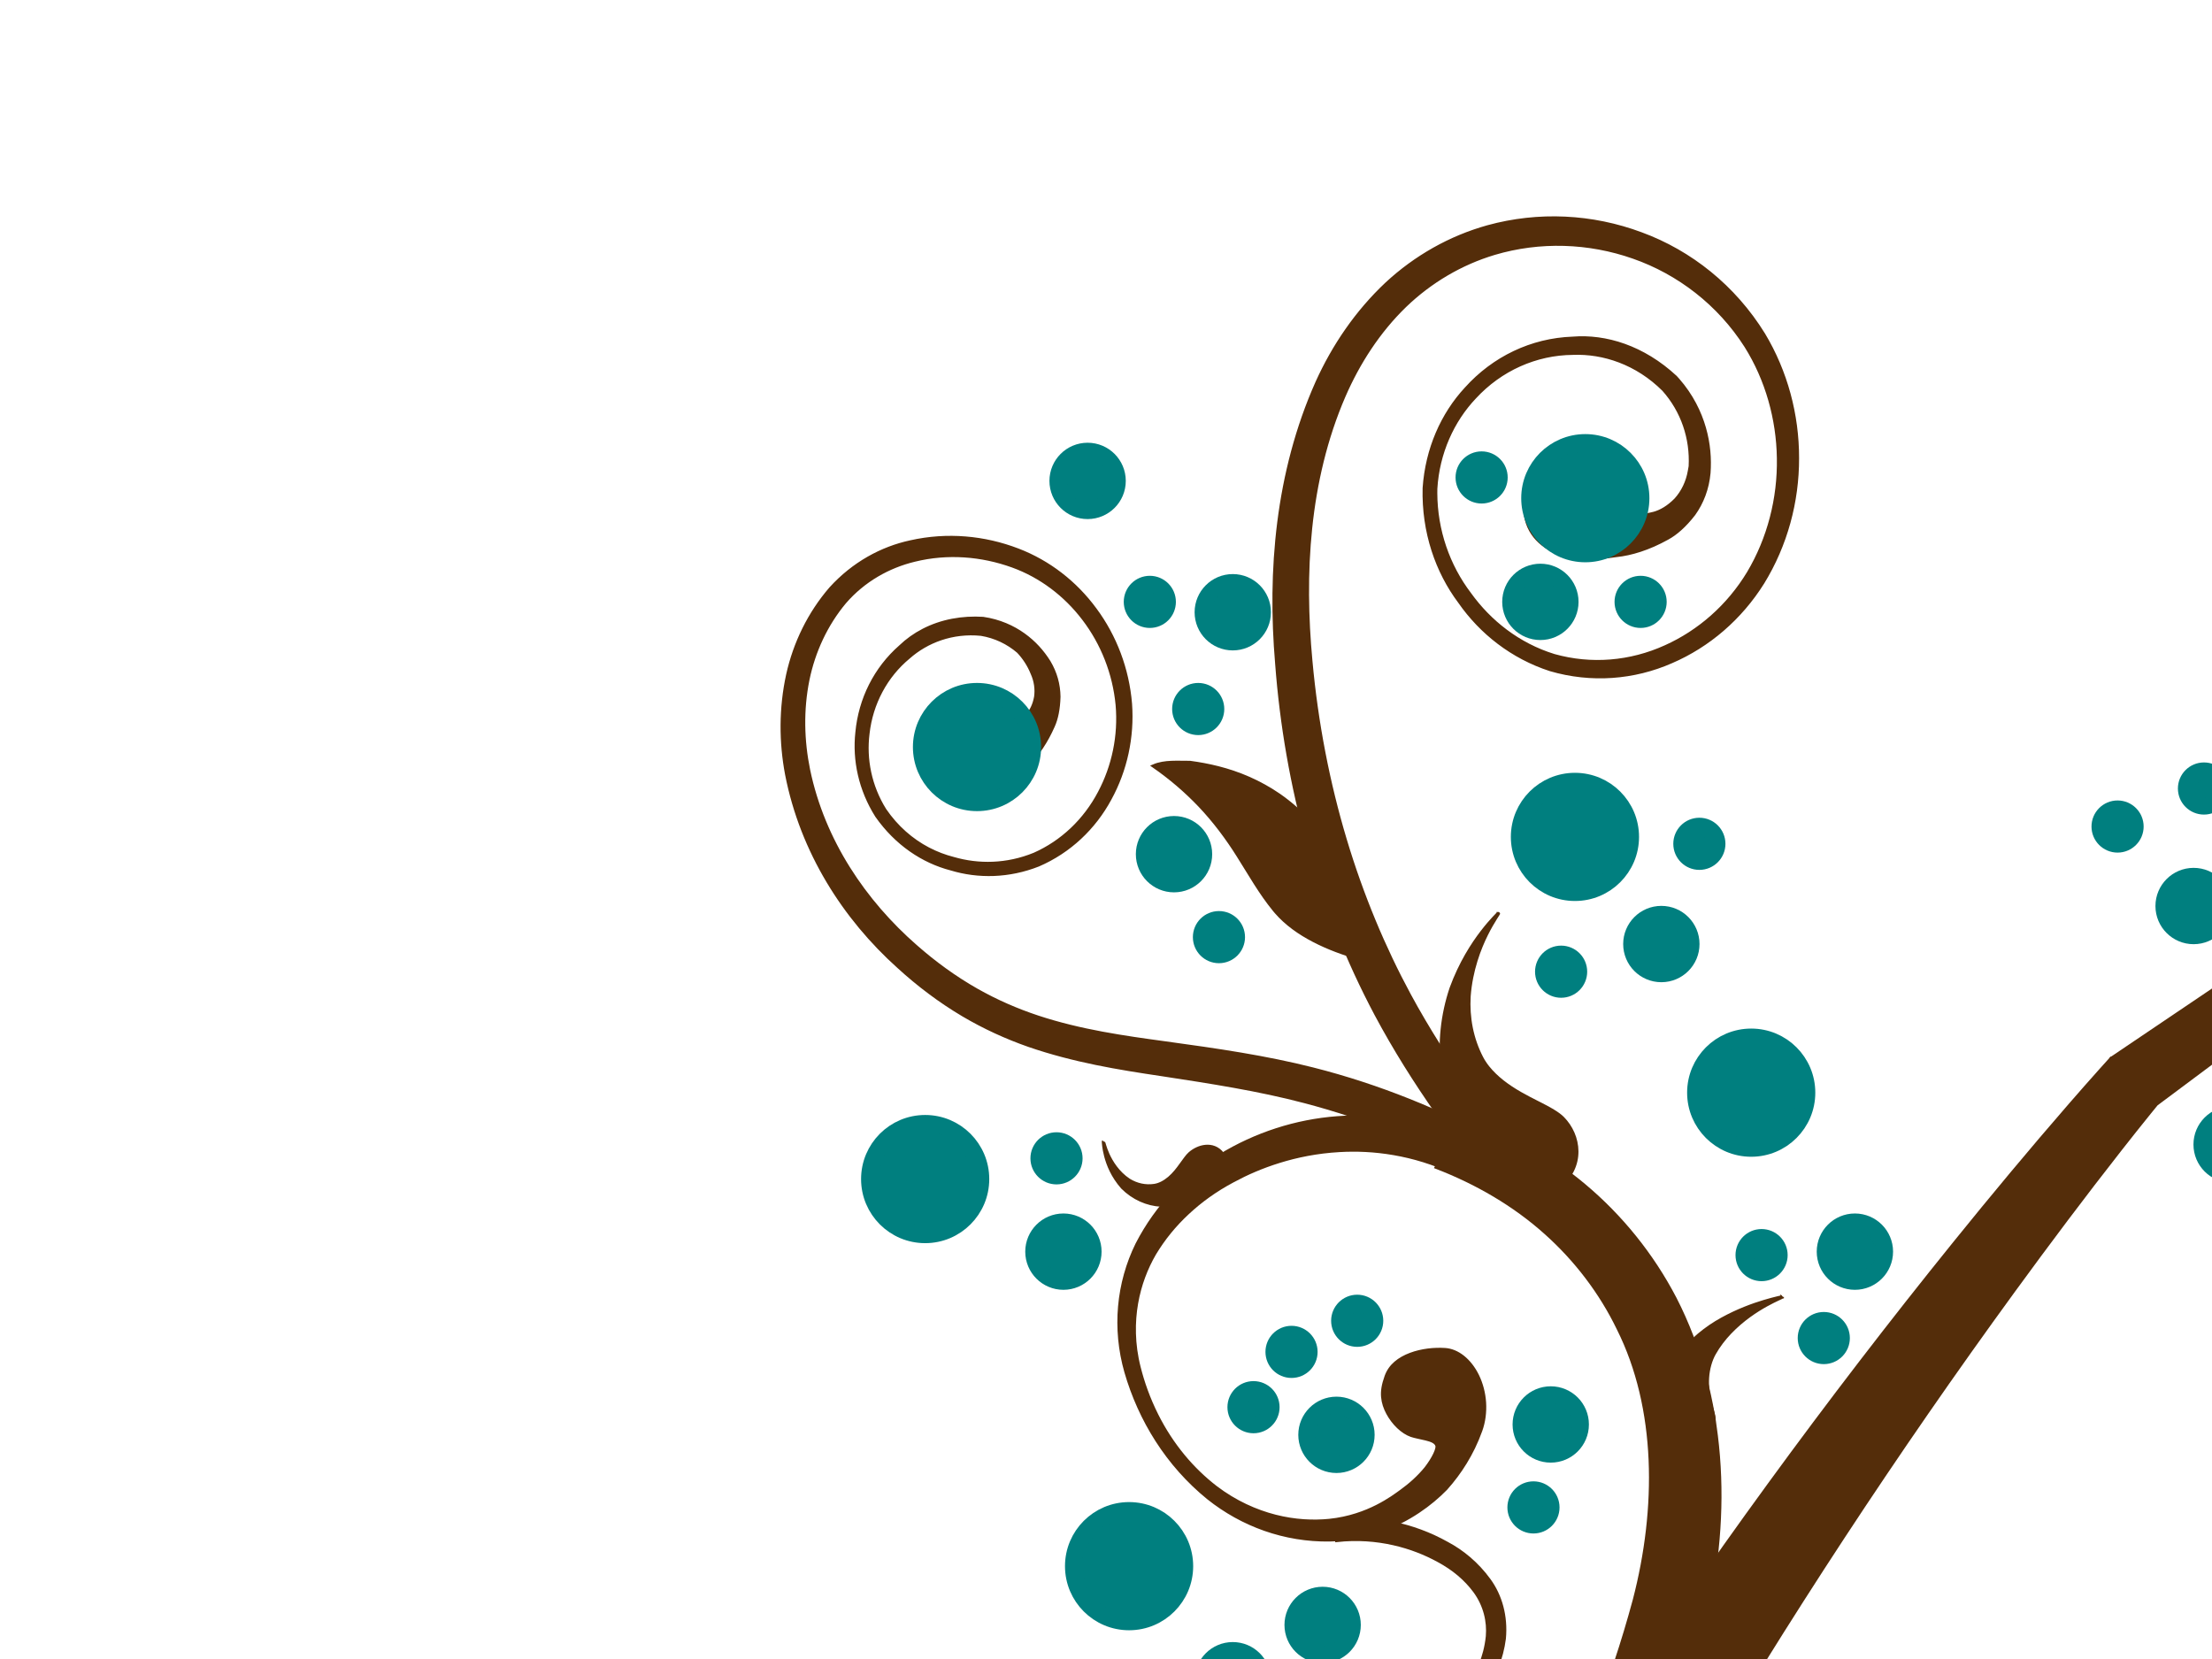
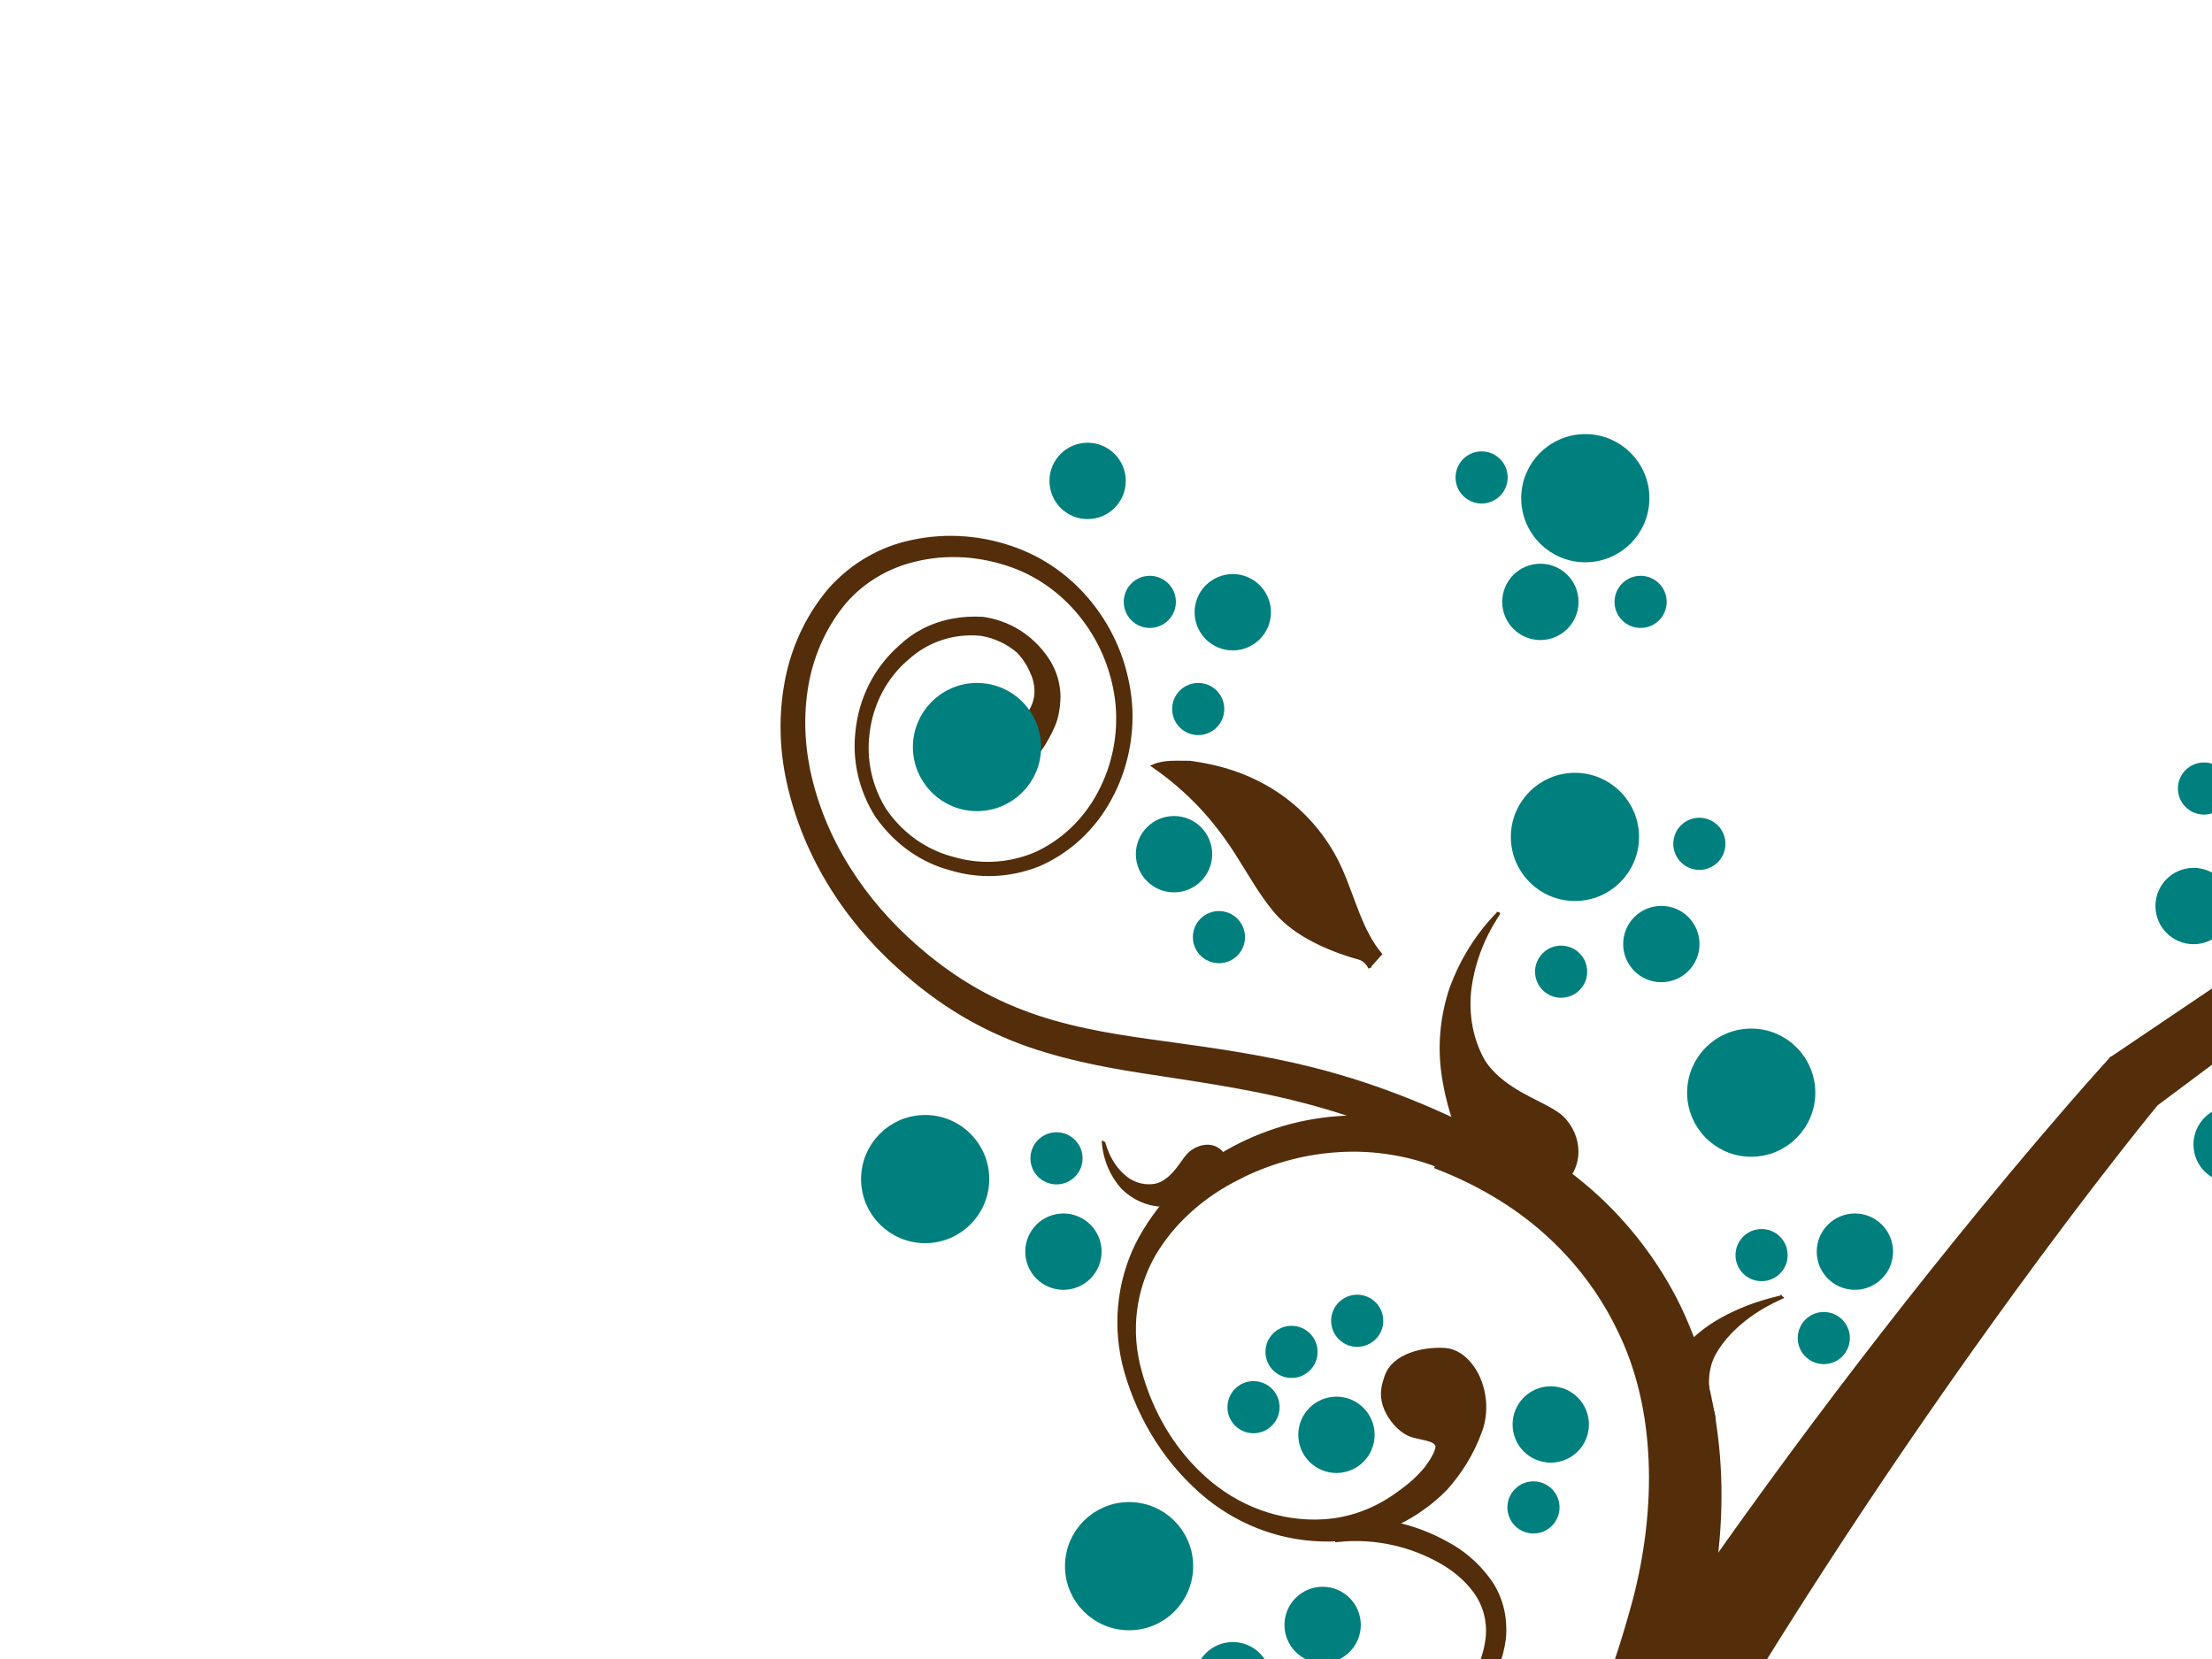
<svg xmlns="http://www.w3.org/2000/svg" width="640" height="480">
  <title>Teal and Brown Tree Branch</title>
  <g>
    <title>Layer 1</title>
    <g opacity="0.705" display="inline" id="layer3" />
    <g display="inline" id="layer2" />
    <circle fill="#007f7f" stroke="#007f7f" stroke-width="5" cx="116.179" cy="538.141" r="8.543" id="svg_1" />
    <circle fill="#007f7f" stroke="#007f7f" stroke-width="5" cx="320.656" cy="654.143" r="16.043" id="svg_3" transform="rotate(146.219, 320.656, 654.145)" />
    <circle fill="#007f7f" stroke="#007f7f" stroke-width="5" cx="356.679" cy="486.141" r="8.543" id="svg_8" />
    <circle fill="#007f7f" stroke="#007f7f" stroke-width="5" cx="445.679" cy="664.641" r="5.043" id="svg_17" />
    <circle fill="#007f7f" stroke="#007f7f" stroke-width="5" cx="273.679" cy="559.141" r="5.043" id="svg_21" />
    <circle fill="#007f7f" stroke="#007f7f" stroke-width="5" cx="326.679" cy="453.141" r="16.043" id="svg_12" />
    <circle fill="#007f7f" stroke="#007f7f" stroke-width="5" cx="506.679" cy="316.141" r="16.043" id="svg_38" />
    <circle fill="#007f7f" stroke="#007f7f" stroke-width="5" cx="536.679" cy="362.141" r="8.543" id="svg_4" />
    <circle fill="#007f7f" stroke="#007f7f" stroke-width="5" cx="451.679" cy="281.141" r="5.043" id="svg_33" />
    <circle fill="#007f7f" stroke="#007f7f" stroke-width="5" cx="346.679" cy="205.141" r="5.043" id="svg_47" />
    <circle fill="#007f7f" stroke="#007f7f" stroke-width="5" cx="480.679" cy="273.141" r="8.543" id="svg_26" />
    <circle fill="#007f7f" stroke="#007f7f" stroke-width="5" cx="440.679" cy="644.141" r="8.543" id="svg_16" />
    <g display="inline" id="layer1">
-       <path fill="#542d0a" fill-rule="evenodd" id="path2316-4" d="m454.74,130.482c3.409,-0.474 5.915,0.399 8.024,1.922c0,0 0,0 0,0c1.162,0.742 2.126,1.753 2.982,2.867c0.856,1.114 1.602,2.333 2.222,3.565c1.239,2.465 1.939,5.025 1.52,7.024c-0.252,1.202 0.201,2.009 0.598,2.466c0.956,0.457 2.162,0.757 3.588,0.823c1.426,0.067 3.074,-0.104 4.885,-0.594c1.958,-0.538 4.157,-1.784 6.312,-3.982c0,0 0,0 0,-0c2.042,-2.252 3.419,-5.142 3.959,-8.271c0.095,-0.466 0.177,-0.929 0.246,-1.387c0.426,-8.088 -2.249,-16.042 -7.717,-22.175c0,0 0,0 0,0c-7.74,-7.723 -17.458,-10.912 -26.248,-10.559c0,0 0,0 0,0c-10.732,0.072 -20.989,4.668 -28.455,12.763c0,0 0,0 0,0c-6.398,6.754 -10.664,16.054 -11.285,26.459c-0.01,0.435 -0.014,0.868 -0.012,1.299c0.026,5.369 0.925,10.621 2.605,15.556c1.681,4.935 4.143,9.554 7.245,13.624c2.862,3.987 6.37,7.642 10.467,10.707c4.097,3.065 8.783,5.541 13.976,7.135c5.338,1.498 10.853,2.018 16.313,1.579c5.46,-0.439 10.864,-1.838 15.946,-4.153c9.647,-4.334 18.169,-11.718 24.019,-21.415c5.876,-9.879 8.883,-21.488 8.672,-33.188c-0.172,-11.327 -3.332,-22.692 -9.42,-32.417c-7.799,-12.238 -19.515,-21.219 -32.614,-25.777c-12.911,-4.534 -27.068,-4.989 -40.208,-1.087c-9.638,2.882 -18.531,8.131 -25.851,15.177c-7.683,7.443 -13.527,16.529 -17.71,26.159c-5.303,12.279 -8.277,25.198 -9.635,38.156c-1.358,12.958 -1.104,25.953 0.061,38.429c1.634,17.995 5.043,35.412 9.922,51.691c4.879,16.279 11.227,31.416 18.615,45.069c0,0 0,0 0,0c5.358,9.895 11.22,18.976 17.129,27.399c2.175,3.101 4.349,6.096 6.42,9.065c1.431,2.061 2.822,4.009 3.838,6.045l-9.756,5.419c-0.457,-1.018 -1.576,-2.487 -3.01,-4.614c-2.035,-2.907 -4.21,-5.9 -6.422,-9.06c0,-0 0,-0 0,-0c-6.366,-9.08 -12.385,-18.6 -17.763,-28.667c-0,0 -0,-0 -0,-0c-16.599,-31.222 -26.1,-66.181 -28.766,-101.564c0,-0 0,-0 0,-0c-2.266,-26.625 0.023,-55.189 11.659,-81.305c4.734,-10.482 11.406,-20.359 20.13,-28.56c0,0 0,0 0,0c8.377,-7.768 18.405,-13.425 29.254,-16.45c14.662,-4.029 30.179,-3.262 44.364,2.032c14.205,5.217 26.869,15.249 35.405,29.075c6.485,10.805 9.808,23.264 9.786,35.801c0,0 0,0 0,0c0.031,12.573 -3.347,25.123 -10.022,35.989c-6.453,10.309 -15.702,18.25 -26.442,22.873c-10.809,4.746 -23.115,5.753 -35.024,2.27c-11,-3.577 -20.004,-10.671 -26.191,-19.559c-6.572,-8.758 -10.567,-20.23 -10.244,-32.922c0.781,-11.363 5.265,-21.369 12.078,-28.724c0,-0 0,-0 0,-0c7.99,-8.899 18.956,-14.167 30.841,-14.592c9.522,-0.777 20.368,2.516 29.757,11.244c0.229,0.247 0.454,0.497 0.675,0.749c2.005,2.286 3.578,4.638 4.819,6.979c1.242,2.342 2.152,4.674 2.808,6.957c1.313,4.566 1.628,8.924 1.33,13.013c-0.423,4.596 -1.975,8.56 -4.352,11.894c-2.667,3.441 -5.25,5.663 -7.623,6.948c-2.771,1.542 -5.364,2.661 -7.832,3.474c-2.467,0.813 -4.812,1.312 -6.99,1.537c-1.726,0.262 -3.504,0.469 -5.355,0.624c-3.039,0.254 -5.918,0.045 -8.464,-0.544c0,0 0,0 0,0c-3.39,-0.743 -6.163,-2.129 -8.274,-4.061c-1.056,-0.966 -1.948,-2.074 -2.647,-3.336c-0.699,-1.262 -1.206,-2.679 -1.45,-4.267c-0.258,-1.675 -0.325,-3.459 -0.121,-5.239c0.204,-1.781 0.684,-3.559 1.496,-5.213c0.812,-1.654 1.958,-3.182 3.424,-4.457c1.465,-1.275 3.248,-2.294 5.255,-2.965c1.023,-0.341 2.112,-0.594 3.257,-0.753c0,0 0,0 0,0z" stroke="#542d0a" />
      <path fill="#542d0a" fill-rule="evenodd" id="path3114-9" d="m275.594,205.972c1.27,-1.379 2.543,-2.157 3.857,-2.586c0,0 0,-0 0,-0c1.244,-0.53 2.485,-0.486 3.744,-0.288c1.259,0.198 2.544,0.552 3.802,0.952c1.258,0.4 2.486,0.86 3.536,1.443c1.05,0.583 1.914,1.304 2.418,2.169c0.52,0.893 1.246,1.1 1.752,1.111c0.824,-0.352 1.715,-0.978 2.611,-1.928c0.999,-1.076 1.926,-2.736 2.375,-5.202c0.311,-2.185 0.02,-4.592 -1.031,-6.886c0,0 0,0 0,0c-0.947,-2.368 -2.392,-4.548 -4.025,-6.26c-3.027,-2.597 -6.702,-4.352 -10.766,-5.027c-0,0 -0,0 -0,0c-8.353,-0.833 -15.772,2.067 -20.984,6.68c0,0 0,0 0,0c-6.574,5.428 -10.816,13.356 -11.795,22.096c0,0 0,0 0,0c-0.928,7.356 0.59,15.242 4.895,22.119c0,0 0,0 0,0c3.411,4.99 7.782,8.77 12.565,11.273c2.352,1.228 4.83,2.176 7.376,2.819c3.576,1.033 7.41,1.534 11.355,1.37c3.945,-0.164 8.003,-0.994 11.995,-2.632c4.001,-1.768 7.667,-4.225 10.86,-7.25c3.193,-3.025 5.914,-6.619 8.014,-10.629c3.997,-7.529 5.922,-16.386 5.128,-25.385c-0.864,-9.063 -4.268,-17.755 -9.737,-24.902c-5.245,-6.902 -12.36,-12.346 -20.594,-15.318c-8.886,-3.209 -18.797,-4.049 -28.409,-1.663c-7.387,1.788 -14.624,5.773 -20.14,12.147c-5.384,6.434 -9.007,14.249 -10.691,22.467c-1.772,8.727 -1.537,17.669 0.195,26.121c2.133,10.267 6.196,19.813 11.573,28.391c5.377,8.579 12.063,16.188 19.411,22.614c5.493,4.84 11.406,9.14 17.673,12.699c5.709,3.236 11.666,5.824 17.719,7.829c12.404,4.091 24.948,5.844 37.004,7.488c7.406,1.018 14.687,2.039 21.787,3.241c7.1,1.202 14.02,2.583 20.71,4.277c19.566,4.947 37.182,12.358 52.253,20.482l-4.285,8.779c-16.046,-8.563 -32.902,-15.35 -50.233,-19.891c-13.304,-3.516 -27.245,-5.658 -41.511,-7.839c-12.328,-1.825 -25.309,-3.944 -38.326,-8.433c0,-0 0,-0 0,-0c-6.516,-2.278 -12.886,-5.193 -18.974,-8.782c-6.748,-3.998 -12.999,-8.723 -18.721,-13.96c0,0 0,0 0,0c-15.601,-13.989 -27.969,-33.194 -32.34,-55.65c-1.748,-9.243 -1.811,-19.085 0.315,-28.817c2.021,-9.111 6.211,-17.748 12.411,-24.929c6.577,-7.245 14.767,-11.667 23.073,-13.456c10.608,-2.39 21.385,-1.371 31.065,2.349c8.934,3.417 16.65,9.427 22.338,17.176c5.742,7.743 9.363,17.183 10.195,27.27c0.708,9.65 -1.388,19.218 -5.927,27.497c-4.525,8.402 -11.694,15.233 -20.703,19.116c0,0 0,0 -0,0c-8.521,3.352 -17.353,3.515 -25.24,1.122c-0,0 -0,0 -0,0c-8.081,-2.094 -15.811,-7.215 -21.486,-15.319c-4.763,-7.548 -6.58,-16.067 -5.702,-24.11c0.896,-9.637 5.314,-18.49 12.555,-24.828c3.807,-3.665 8.927,-6.433 15.015,-7.595c2.975,-0.568 5.951,-0.716 8.861,-0.539c2.415,0.35 4.58,0.981 6.529,1.792c1.948,0.811 3.68,1.802 5.229,2.912c3.097,2.22 5.469,4.896 7.315,7.85c1.888,3.157 2.814,6.551 2.859,10.066c-0.097,3.547 -0.69,6.368 -1.64,8.464c-1.012,2.297 -2.121,4.317 -3.302,6.087c-1.181,1.77 -2.437,3.287 -3.702,4.513c0,0 0,0 0,0c-0.484,0.518 -0.98,1.034 -1.491,1.548c-2.3,2.313 -4.763,4 -7.126,5.036c0,0 0,0 0,0c-2.491,1.131 -4.847,1.54 -7.044,1.306c-2.197,-0.234 -4.268,-1.099 -6.045,-2.844c-1.909,-1.874 -3.543,-4.404 -4.158,-7.334c-0.308,-1.465 -0.361,-3.025 -0.119,-4.597c0.242,-1.572 0.78,-3.152 1.588,-4.633c0.609,-1.107 1.378,-2.169 2.291,-3.161c0,0 0,0 0,-0z" stroke="#542d0a" />
      <path fill="#542d0a" fill-rule="evenodd" id="path3133-3" d="m401.085,398.272c-0.88,2.443 -1.14,4.231 -0.999,5.899c0.141,1.668 0.677,3.208 1.468,4.683c0.79,1.475 1.844,2.865 3.03,3.993c1.186,1.128 2.509,1.98 3.731,2.409c1.061,0.373 2.728,0.657 4.248,1.03c1.52,0.373 2.898,0.861 3.228,1.962c0.141,0.469 -0.095,1.375 -0.647,2.537c-0.552,1.162 -1.426,2.573 -2.541,4.028c0,0 0,0 0,0c-1.012,1.246 -2.195,2.489 -3.429,3.618c-1.234,1.128 -2.516,2.143 -3.693,2.996c-1.398,1.013 -3.646,2.708 -7.05,4.433c-1.702,0.863 -3.693,1.726 -5.999,2.457c-2.305,0.732 -4.926,1.332 -7.851,1.631c0,0 0,0 0,0c-4.637,0.453 -9.946,0.227 -15.591,-1.21c-5.645,-1.438 -11.632,-4.1 -17.257,-8.378c-3.334,-2.571 -6.51,-5.611 -9.398,-9.108c-2.888,-3.497 -5.488,-7.451 -7.667,-11.796c-2.432,-4.848 -4.03,-9.464 -5.116,-13.751c-0.892,-3.476 -1.303,-6.774 -1.388,-9.876c-0.085,-3.102 0.156,-6.009 0.629,-8.733c0.472,-2.725 1.176,-5.269 2.059,-7.657c0.883,-2.389 1.945,-4.623 3.169,-6.729c2.68,-4.45 5.809,-8.246 9.526,-11.724c3.718,-3.478 8.047,-6.647 13.263,-9.409c3.877,-2.092 8.264,-4.03 13.34,-5.598c5.076,-1.568 10.853,-2.773 17.419,-3.143c4.829,-0.279 10.085,-0.084 15.706,0.886c5.621,0.971 11.613,2.715 17.736,5.669l3.856,-8.814c-11.939,-5.749 -25.042,-8.144 -37.969,-7.128c-11.881,0.902 -23.575,4.622 -34.05,11.06c0,0 0,0 0,0c-9.455,5.626 -18,14.165 -23.829,25.478c-5.55,11.275 -6.795,24.427 -3.204,36.963c0,0 0,0 0,0c4.005,13.85 11.986,26.85 23.778,36.419c9.831,7.85 22.114,12.321 35.121,12.142c4.769,-0.102 9.489,-0.938 14.017,-2.477c2.375,-0.809 4.499,-1.732 6.422,-2.706c1.923,-0.974 3.646,-2 5.216,-3.049c3.141,-2.098 5.682,-4.271 7.932,-6.562c2.188,-2.451 4.007,-4.892 5.662,-7.601c1.655,-2.709 3.148,-5.691 4.435,-9.266c0.888,-2.468 1.257,-5.298 1.079,-8.055c-0.178,-2.757 -0.897,-5.436 -2.002,-7.71c-1.104,-2.275 -2.583,-4.144 -4.214,-5.44c-1.631,-1.296 -3.409,-2.022 -5.178,-2.136c-1.514,-0.098 -3.214,-0.063 -4.933,0.158c-1.72,0.22 -3.46,0.624 -5.069,1.23c-1.609,0.607 -3.086,1.413 -4.291,2.454c-1.205,1.041 -2.13,2.312 -2.708,3.924z" stroke="#542d0a" />
      <path fill="#542d0a" fill-rule="evenodd" id="path3167-8" d="m402.647,483.565c0.628,-0.129 1.079,-0.13 1.463,0.018c0,0 0,0 0,0c0.613,0.225 1.128,0.701 1.592,1.374c0.464,0.673 0.868,1.537 1.175,2.468c0.307,0.931 0.513,1.93 0.598,2.843c0.085,0.913 0.049,1.739 -0.064,2.309c-0.116,0.582 -0.399,1.404 -0.608,2.19c-0.209,0.786 -0.337,1.543 -0.002,2.003c0.663,0.911 2.03,1.185 3.573,1.024c1.543,-0.161 3.225,-0.764 4.649,-1.328c0.2,-0.079 0.39,-0.159 0.573,-0.239c0.832,-0.359 1.504,-0.725 2.153,-1.14c0.649,-0.415 1.275,-0.881 1.991,-1.486c0.716,-0.605 1.524,-1.349 2.482,-2.375c0.959,-1.026 2.075,-2.332 3.281,-4.147c0.971,-1.465 1.986,-3.255 2.882,-5.496c0.897,-2.241 1.683,-4.94 2.008,-8.168c0.175,-2.106 0.014,-4.323 -0.574,-6.547c-0.589,-2.224 -1.607,-4.459 -3.109,-6.493c-1.295,-1.753 -2.833,-3.396 -4.602,-4.89c-1.769,-1.493 -3.77,-2.836 -5.933,-3.994c-3.723,-2.039 -8.047,-3.788 -12.974,-4.898c-4.927,-1.11 -10.468,-1.585 -16.425,-0.919l-0.568,-5.668c11.121,-1.269 22.519,0.982 32.477,6.567c4.315,2.299 8.617,5.748 12.164,10.622c0,0 0,0 0,0c3.267,4.49 4.963,10.405 4.355,16.904c0,0 0,0 0,0c-0.743,5.752 -2.917,11.186 -6.317,15.771c-2.134,2.861 -4.682,5.325 -7.541,7.313c-1.526,1.059 -2.935,1.859 -4.236,2.505c-1.321,0.673 -2.545,1.175 -3.709,1.574c-1.164,0.399 -2.271,0.693 -3.381,0.914c-1.111,0.22 -2.227,0.366 -3.421,0.429c-1.194,0.064 -2.468,0.046 -3.896,-0.107c-0.347,-0.038 -0.7,-0.087 -1.062,-0.146c-1.402,-0.23 -2.73,-0.841 -3.846,-1.692c-1.117,-0.851 -2.022,-1.939 -2.666,-3.095c-0.643,-1.157 -1.025,-2.379 -1.176,-3.524c-0.15,-1.145 -0.072,-2.211 0.15,-3.11c0.367,-1.489 1.094,-2.585 1.889,-3.438c0.795,-0.853 1.662,-1.474 2.475,-1.987c0.813,-0.514 1.577,-0.921 2.27,-1.248c0.693,-0.328 1.318,-0.571 1.909,-0.693l-0,0z" stroke="#542d0a" />
      <path fill="#542d0a" fill-rule="evenodd" id="path3207-2" d="m433.515,264.266c0,0 -0.47,0.462 -1.295,1.355c-0.825,0.893 -2.006,2.221 -3.38,4.008c-1.374,1.787 -2.942,4.036 -4.502,6.758c-1.56,2.722 -3.111,5.92 -4.44,9.548c-1.278,3.801 -2.164,7.825 -2.579,11.855c-0.415,4.03 -0.36,8.062 0.104,11.883c0,0 0,0 0,0c0.613,4.813 1.655,9.151 2.816,12.858c1.161,3.708 2.432,6.791 3.519,9.187c1.017,2.284 1.859,3.998 2.371,5.03c1.011,2.037 2.521,3.933 4.342,5.483c1.821,1.55 3.952,2.755 6.207,3.486c4.511,1.463 9.494,1.04 13.724,-1.961c4.231,-3.001 5.811,-6.945 5.794,-10.626c-0.009,-1.841 -0.418,-3.622 -1.123,-5.246c-0.705,-1.625 -1.706,-3.095 -2.934,-4.344c-0.694,-0.706 -1.631,-1.377 -2.74,-2.054c-2.538,-1.568 -6.054,-3.097 -9.551,-5.103c-1.749,-1.003 -3.49,-2.124 -5.092,-3.383c-1.602,-1.259 -3.065,-2.659 -4.264,-4.156c-0.719,-0.901 -1.338,-1.839 -1.831,-2.787c-1.396,-2.681 -2.419,-5.609 -3.027,-8.629c-0.608,-3.02 -0.8,-6.133 -0.619,-9.187c0.281,-3.781 1.046,-7.279 1.981,-10.303c0.935,-3.024 2.039,-5.578 3.05,-7.609c1.011,-2.032 1.928,-3.547 2.558,-4.556c0.631,-1.009 0.975,-1.518 0.911,-1.508z" stroke="#542d0a" />
      <path fill="#542d0a" fill-rule="evenodd" id="path3917-5" d="m283.905,939.209c4.51,-41.211 13.136,-81.335 24.515,-120.123c11.588,-39.534 25.969,-77.8 42.239,-114.876c0,-0 0,-0 0,-0c31.238,-71.171 69.239,-138.243 111.031,-202.049c0,0 0,0 0,0c32.371,-49.428 67.078,-96.972 103.84,-142.486c0,0 0,0 0,-0c10.912,-13.509 21.999,-26.831 33.329,-39.874c3.06,-3.523 6.133,-7.019 9.229,-10.473c0,0 0,0 0,-0c0.803,-0.896 1.605,-1.785 2.406,-2.666c0,0 0,0 0,0c0.203,-0.223 0.405,-0.443 0.604,-0.661c-0.162,0.146 -0.325,0.293 -0.489,0.44c17.872,-12.087 35.653,-24.087 53.343,-36c-1.804,7.74 -3.492,15.369 -5.065,22.887l-36.217,27.04l2.042,-1.907c-0.168,0.203 -0.342,0.415 -0.522,0.634c-0.72,0.876 -1.448,1.771 -2.186,2.683c0,0 0,0 0,0c-2.845,3.514 -5.68,7.086 -8.519,10.704c-10.507,13.391 -20.778,27.064 -30.891,40.937c0,0 0,0 -0,0c-34.068,46.745 -65.931,95.252 -95.336,145.333c-37.939,64.673 -71.777,131.749 -98.487,201.586c0,0 0,0 0,0c-13.906,36.35 -25.862,73.346 -34.974,110.925c-6.129,25.312 -11.009,50.85 -14.22,76.467c-18.803,9.3 -37.394,19.734 -55.672,31.478z" stroke="#542d0a" />
      <path fill="#542d0a" fill-rule="evenodd" id="path3921-7" d="m424.29,323.273c12.151,4.578 23.758,11.106 34.036,19.71c10.613,8.897 19.659,20.015 26.287,32.739c0,0 0,0 0,0c14.482,28.234 16.07,62.301 8.556,93.186c0,0 0,0 0,0c-6.208,26.359 -15.537,52.397 -29.518,76.213c-3.709,6.311 -7.831,12.536 -12.526,18.488c-0.067,0.085 -0.134,0.17 -0.202,0.255c-5.612,-2.657 -11.129,-5.503 -16.353,-8.752c0,0 0,0 0,0c-1.42,-0.883 -2.808,-1.807 -4.133,-2.804c0,0 0,0 0,0c-0.337,-0.254 -0.659,-0.522 -0.963,-0.809c0,0 0,0 0,0c0,0 0,0 0,0c-0.067,-0.082 -0.126,-0.172 -0.178,-0.269c0,0 0,0 0,0c0,0 0,0 0,0c2.619,3.089 5.261,6.206 7.927,9.352c0.002,0.003 0.005,0.006 0.007,0.009c-0.002,-0.003 -0.005,-0.006 -0.007,-0.009c-2.666,-3.146 -5.332,-6.291 -7.998,-9.436c-0.017,0.016 -0.028,0.026 -0.032,0.03c0.028,-0.026 0.068,-0.066 0.122,-0.12c0,0 0,0 0,0c0.213,-0.21 0.448,-0.453 0.706,-0.724c0,0 0,0 0,0c0,0 0,0 0,0c1.007,-1.055 2.018,-2.212 3.054,-3.445c0,0 0,0 0,0c3.954,-4.702 7.586,-9.888 11.041,-15.358c13.038,-20.613 22.191,-44.168 28.804,-68.627c0,0 0,0 0,0c0,0 0,0 0,0c6.878,-26.463 6.852,-55.464 -4.645,-78.442c0,0 0,-0 0,-0c-5.083,-10.541 -12.351,-20.028 -21.015,-27.767c-9.159,-8.213 -20.055,-14.523 -31.667,-18.992c2.772,-4.872 5.67,-9.685 8.696,-14.43l0,0z" stroke="#542d0a" />
      <path fill="#542d0a" fill-rule="evenodd" id="path3931-9" d="m165.122,647.016c1.412,-0.689 2.515,-1.311 3.418,-1.912c2.042,-1.347 3.049,-2.601 4.444,-3.809c0.698,-0.604 1.496,-1.191 2.584,-1.728c1.088,-0.537 2.469,-1.026 4.325,-1.387c4.898,-0.908 9.881,-1.374 14.863,-1.46c10.524,-0.177 21.058,1.396 31.128,4.525c11.097,3.449 21.632,8.827 31.061,15.799c10.641,7.861 19.869,17.785 27.396,28.935c9.009,13.333 15.592,28.432 20.225,44.137c0,0 0,0 0,0c5.85,19.841 8.583,40.662 9.394,61.56c1.042,27.056 -1.2,54.231 -5.264,81.117l11.137,1.71c3.624,-27.53 5.348,-55.486 3.737,-83.364c-1.239,-21.541 -4.542,-43.111 -11.048,-63.731c0,0 0,0 0,0c-5.155,-16.343 -12.429,-32.069 -22.231,-45.992c-8.206,-11.648 -18.206,-21.933 -29.661,-30.039c0,0 0,0 0,0c-10.153,-7.179 -21.399,-12.608 -33.178,-15.991c-10.679,-3.068 -21.789,-4.471 -32.845,-4.045c-5.229,0.198 -10.462,0.806 -15.611,1.881c-3.693,0.756 -6.062,0.902 -8.13,0.845c-2.068,-0.058 -3.823,-0.307 -6.15,0.007c-1.259,0.164 -2.69,0.497 -4.404,1.182c-1.042,0.416 -2.546,1.364 -4.165,2.687c-1.619,1.323 -3.344,3.024 -4.855,4.853c-1.511,1.829 -2.802,3.783 -3.693,5.522c-0.891,1.738 -1.388,3.254 -1.456,4.206c0.782,0.023 2.127,-0.391 3.764,-0.925c1.637,-0.534 3.57,-1.178 5.531,-1.761c1.961,-0.582 3.949,-1.108 5.666,-1.569c1.717,-0.461 3.162,-0.864 4.021,-1.254l0,-0z" stroke="#542d0a" />
      <path fill="#542d0a" fill-rule="evenodd" id="path3935-7" d="m389.993,705.834c21.766,-2.799 25.297,-16.184 28.058,-22.284c-11.53,7.237 -20.591,-2.309 -27.109,9.297" stroke="#542d0a" />
      <path fill="#542d0a" fill-rule="evenodd" id="path3938-2" d="m446.855,565.294c38.337,-4.93 44.556,-28.506 49.419,-39.249c-20.308,12.747 -36.268,-4.067 -47.748,16.374" stroke="#542d0a" />
      <path fill="#542d0a" fill-rule="evenodd" id="path3940-7" d="m482.168,749.142c1.458,0.959 2.53,2.026 3.333,3.177c0.803,1.15 1.337,2.385 1.688,3.679c0,0 0,0 0,0c0.446,1.35 0.577,2.775 0.561,4.207c-0.015,1.432 -0.178,2.871 -0.448,4.236c-0.269,1.365 -0.651,2.655 -1.161,3.765c-0.511,1.11 -1.156,2.037 -1.922,2.667c-0.922,0.758 -1.063,1.683 -1.033,2.301c0.92,1.984 3.007,4.182 6.393,5.851c1.836,0.897 4.285,1.409 7.279,1.157c0,0 0,0 0,0c2.939,-0.369 5.752,-1.674 8.063,-3.724c0.356,-0.295 0.699,-0.597 1.03,-0.905c5.229,-5.949 7.987,-13.872 7.488,-22.262c0,0 0,0 0,0c-1.287,-11.137 -6.846,-20.103 -13.835,-25.718c0,0 0,0 0,0c-8.316,-7.131 -19.008,-10.458 -29.668,-9.217c0,0 0,0 0,0c-9.024,0.922 -17.948,5.234 -24.731,12.839c-0.271,0.328 -0.536,0.659 -0.797,0.993c-3.233,4.156 -5.722,8.806 -7.417,13.736c-1.695,4.93 -2.595,10.139 -2.67,15.354c-0.21,4.99 0.28,10.157 1.581,15.263c1.301,5.106 3.413,10.153 6.451,14.859c3.207,4.73 7.143,8.824 11.618,12.142c4.475,3.318 9.489,5.859 14.808,7.477c10.063,3.12 21.106,3.134 31.491,-0.423c10.516,-3.681 19.867,-10.616 26.794,-19.776c6.731,-8.847 11.18,-19.724 12.38,-31.297c1.403,-14.657 -2.186,-29.426 -9.522,-41.712c-7.205,-12.141 -17.843,-21.973 -30.336,-27.765c-9.175,-4.233 -19.212,-6.142 -29.123,-5.612c-10.432,0.592 -20.443,3.682 -29.502,8.304c-11.528,5.914 -21.648,13.881 -30.547,22.96c-8.899,9.08 -16.576,19.267 -23.238,29.665c-9.644,14.966 -17.57,30.675 -23.672,46.492c-6.103,15.816 -10.382,31.736 -12.959,47.208c0,0 0,0 0,0c-1.865,11.216 -2.849,22.142 -3.397,32.592c-0.202,3.847 -0.341,7.612 -0.544,11.287c-0.146,2.547 -0.254,4.98 -0.705,7.23l-10.803,-2.356c0.265,-1.091 0.292,-2.972 0.476,-5.572c0.193,-3.604 0.33,-7.367 0.539,-11.285c0,0 0,-0 0,-0c0.595,-11.262 1.723,-22.632 3.677,-33.994c6.122,-35.184 19.981,-68.495 39.365,-97.555c0,0 0,0 0,0c14.386,-22.042 33.458,-42.527 58.252,-54.867c10,-4.91 21.128,-8.056 32.822,-8.535c0,0 0,0 0,0c11.164,-0.378 22.322,1.977 32.518,6.91c13.744,6.713 25.24,17.696 32.967,31.276c7.789,13.534 11.473,29.749 9.675,46.123c-1.547,12.672 -6.535,24.501 -14.149,34.151c0,0 0,0 0,0c-7.595,9.713 -17.803,17.125 -29.532,21.031c-11.221,3.625 -23.162,3.553 -34.242,-0.076c-11.207,-3.58 -21.304,-11.045 -28.374,-21.706c-6.312,-10.124 -8.955,-21.623 -8.338,-32.616c0.241,-11.152 4.112,-22.671 12.051,-32.238c7.487,-8.236 17.006,-12.947 26.715,-14.054c0,0 0,-0 0,-0c11.551,-1.509 23.197,1.774 32.616,9.405c7.811,5.778 14.176,15.579 16.125,28.595c0.027,0.344 0.049,0.687 0.067,1.03c0.16,3.104 -0.052,5.971 -0.514,8.608c-0.462,2.637 -1.173,5.044 -2.05,7.243c-1.755,4.399 -4.152,7.969 -6.86,10.922c-3.111,3.26 -6.71,5.276 -10.562,6.254c-4.141,0.867 -7.478,0.849 -10.086,0.251c-3.07,-0.667 -5.748,-1.541 -8.142,-2.567c-2.394,-1.026 -4.505,-2.211 -6.319,-3.496c-1.489,-0.954 -2.986,-1.985 -4.506,-3.105c-2.497,-1.84 -4.589,-3.929 -6.195,-6.087c0,0 0,0 0,0c-2.163,-2.843 -3.461,-5.768 -3.917,-8.672c-0.228,-1.452 -0.245,-2.903 -0.019,-4.344c0.226,-1.441 0.694,-2.872 1.468,-4.26c0.816,-1.464 1.845,-2.884 3.081,-4.12c1.237,-1.236 2.684,-2.286 4.312,-3.017c1.628,-0.731 3.437,-1.141 5.34,-1.143c1.902,-0.002 3.893,0.407 5.848,1.233c0.995,0.423 1.988,0.957 2.967,1.601l0,-0z" stroke="#542d0a" />
      <path fill="#542d0a" fill-rule="evenodd" id="path3943-2" d="m319.28,330.573c0,0 0.026,0.367 0.116,1.038c0.09,0.671 0.245,1.649 0.563,2.862c0.317,1.213 0.799,2.661 1.566,4.224c0.767,1.564 1.824,3.242 3.272,4.871c1.525,1.522 3.316,2.764 5.231,3.627c1.915,0.862 3.948,1.345 5.922,1.456c0,0 0,0 0,0c2.742,0.152 5.23,-0.171 7.258,-0.643c2.028,-0.472 3.601,-1.081 4.635,-1.525c0.341,-0.14 0.627,-0.264 0.855,-0.364c1.137,-0.5 2.255,-1.283 3.203,-2.244c0.948,-0.962 1.724,-2.102 2.233,-3.288c0.509,-1.186 0.75,-2.414 0.684,-3.564c-0.067,-1.15 -0.44,-2.219 -1.124,-3.137c-0.684,-0.918 -1.49,-1.488 -2.323,-1.817c-0.834,-0.329 -1.696,-0.419 -2.538,-0.346c-0.841,0.073 -1.662,0.308 -2.431,0.658c-0.769,0.35 -1.487,0.814 -2.128,1.371c-0.399,0.347 -0.798,0.824 -1.225,1.387c-0.833,1.064 -1.733,2.484 -2.867,3.832c-0.567,0.674 -1.192,1.328 -1.875,1.908c-0.683,0.579 -1.423,1.083 -2.195,1.465c-0.701,0.349 -1.435,0.587 -2.141,0.691c-1.239,0.183 -2.524,0.145 -3.771,-0.119c-1.247,-0.264 -2.457,-0.754 -3.568,-1.438c0,0 0,0 0,0c-1.632,-1.071 -2.927,-2.418 -3.921,-3.739c-0.994,-1.32 -1.69,-2.614 -2.183,-3.703c-0.493,-1.089 -0.785,-1.978 -0.969,-2.577c-0.185,-0.599 -0.263,-0.913 -0.277,-0.886z" stroke="#542d0a" />
      <path fill="#542d0a" fill-rule="evenodd" id="path3950-0" d="m515.648,375.238c0,0 -0.51,0.111 -1.422,0.333c-0.912,0.223 -2.227,0.558 -3.833,1.042c-3.213,0.967 -7.604,2.55 -12.126,5.05c-2.278,1.248 -4.572,2.788 -6.703,4.583c-2.131,1.795 -4.095,3.844 -5.771,6c-2.033,2.684 -3.479,5.438 -4.448,7.784c-0.97,2.346 -1.481,4.279 -1.749,5.394c-0.113,0.474 -0.205,0.964 -0.273,1.464c-0.235,1.899 -0.131,3.904 0.294,5.754c0.426,1.85 1.171,3.543 2.131,4.904c0.961,1.361 2.134,2.392 3.402,3.008c1.267,0.615 2.626,0.818 4.011,0.585c1.476,-0.248 2.638,-0.883 3.555,-1.697c0.918,-0.814 1.593,-1.808 2.084,-2.851c0.491,-1.043 0.798,-2.132 0.967,-3.2c0.168,-1.067 0.198,-2.114 0.109,-3.134c-0.015,-0.176 -0.04,-0.359 -0.073,-0.548c-0.235,-1.181 -0.794,-2.725 -1.229,-4.637c-0.434,-1.911 -0.726,-4.187 -0.569,-6.496c0.17,-2.523 0.877,-5.045 1.945,-6.946c1.275,-2.267 2.861,-4.313 4.528,-6.057c0,0 0,0 0,0c1.852,-1.947 3.793,-3.565 5.615,-4.889c1.822,-1.324 3.527,-2.354 4.965,-3.148c1.438,-0.794 2.608,-1.353 3.406,-1.725c0.797,-0.372 1.221,-0.557 1.184,-0.575l-0,0z" stroke="#542d0a" />
-       <path fill="#542d0a" fill-rule="evenodd" id="path2404-5" d="m147.767,841.591c-0.933,1.521 -1.472,2.967 -1.737,4.369c-0.257,1.398 -0.239,2.754 -0.037,4.083c0,0 0,0 0,0c0.145,1.42 0.605,2.767 1.199,4.056c0.594,1.288 1.323,2.519 2.116,3.635c0.801,1.112 1.666,2.11 2.575,2.887c0.909,0.777 1.869,1.327 2.818,1.555c1.146,0.27 1.645,1.046 1.866,1.62c-0.029,2.207 -1.023,5.127 -3.414,8.154c-1.294,1.631 -3.307,3.191 -6.117,4.303c0,0 0,0 0,0c-2.807,0.98 -5.883,1.06 -8.802,0.236c-0.441,-0.108 -0.877,-0.226 -1.301,-0.356c-7.14,-3.044 -12.844,-8.979 -15.788,-16.795c0,0 0,0 0,0c-3.348,-10.651 -1.947,-21.252 2.11,-29.464c0,0 0,0 0,0c4.633,-10.172 12.968,-17.969 23.115,-21.616c0,0 0,0 0,0c8.536,-3.203 18.357,-3.293 27.576,0.552c0.374,0.178 0.749,0.358 1.125,0.541c4.603,2.317 8.742,5.408 12.271,9.111c3.529,3.703 6.449,8.017 8.633,12.7c2.21,4.422 3.856,9.317 4.748,14.519c0.892,5.202 1.022,10.714 0.175,16.335c-0.984,5.713 -2.889,11.18 -5.598,16.186c-2.702,5.002 -6.214,9.547 -10.37,13.391c-7.841,7.325 -17.831,12.281 -28.668,13.708c-11.004,1.374 -22.273,-0.718 -32.254,-5.905c-9.671,-4.995 -18.097,-12.847 -23.87,-22.782c-7.204,-12.635 -9.935,-27.606 -8.272,-42.005c1.604,-14.211 7.247,-27.866 16.211,-38.7c6.588,-7.935 14.897,-14.154 24.077,-18.109c9.68,-4.132 19.992,-5.816 30.063,-5.688c12.827,0.192 25.209,2.874 36.938,7.108c11.729,4.234 22.797,10.019 33.037,16.446c14.784,9.229 28.321,19.895 40.244,31.478c11.923,11.583 22.245,24.071 30.838,36.92c0,0 0,0 0,0c6.227,9.316 11.541,18.762 16.269,27.973c1.74,3.391 3.388,6.737 5.059,9.971c1.17,2.236 2.25,4.391 3.57,6.225l8.822,-6.966c-0.683,-0.868 -1.466,-2.56 -2.686,-4.828c-1.634,-3.175 -3.282,-6.519 -5.058,-9.97c0,0 0,0 0,0c-5.1,-9.924 -10.718,-19.711 -17.092,-29.115c0,0 0,0 0,0c-19.779,-29.101 -45.808,-53.042 -75.11,-70.667c-21.942,-13.508 -47.495,-23.511 -74.927,-23.582c-11.041,0.033 -22.383,2.166 -33.157,6.963c0,0 0,0 0,0c-10.258,4.654 -19.402,11.778 -26.626,20.802c-9.723,12.227 -15.681,27.309 -17.17,43.054c-1.573,15.735 1.662,32.053 9.912,46.069c6.532,10.773 15.833,19.247 26.632,24.571c0,0 0,0 0,0c10.803,5.392 23.047,7.529 35.237,5.817c11.623,-1.742 22.4,-7.151 30.955,-15.391c8.692,-8.255 14.811,-19.529 16.89,-32.339c1.611,-11.984 -0.65,-23.574 -5.663,-33.244c0,0 0,0 0,0c-4.734,-9.983 -12.894,-18.676 -23.952,-23.782c-10.11,-4.103 -20.632,-4.105 -29.864,-0.763c0,0 0,0 0,0c-11.066,3.804 -20.272,11.985 -25.711,23.107c-4.728,8.724 -6.521,20.441 -3.011,33.09c0.11,0.325 0.234,0.643 0.351,0.964c1.118,2.878 2.468,5.378 3.952,7.558c1.483,2.18 3.108,4.037 4.787,5.637c3.373,3.194 6.986,5.352 10.635,6.811c4.131,1.56 8.203,1.774 12.089,0.933c4.097,-1.068 7.105,-2.575 9.228,-4.286c2.504,-1.976 4.574,-3.965 6.327,-5.966c1.746,-1.997 3.179,-4.015 4.302,-5.99c0.957,-1.528 1.898,-3.132 2.817,-4.825c1.518,-2.784 2.564,-5.609 3.143,-8.281c0,0 0,0 0,0c0.806,-3.54 0.797,-6.769 0.037,-9.602c-0.383,-1.414 -0.956,-2.735 -1.744,-3.938c-0.788,-1.202 -1.791,-2.289 -3.053,-3.198c-1.33,-0.96 -2.84,-1.783 -4.457,-2.349c-1.617,-0.566 -3.349,-0.87 -5.12,-0.802c-1.771,0.068 -3.572,0.506 -5.296,1.356c-1.724,0.851 -3.362,2.111 -4.794,3.734c-0.727,0.826 -1.409,1.753 -2.031,2.773z" stroke="#542d0a" />
      <path fill="#542d0a" fill-rule="evenodd" id="path2451-0" d="m290.761,622.377c-0.09,-0.096 -0.174,-0.189 -0.253,-0.279c-0.522,-0.598 -0.997,-0.896 -1.488,-1.047c-0.49,-0.151 -0.998,-0.167 -1.571,-0.186c-1.608,-0.001 -3.876,-0.628 -6.174,-0.872c-1.149,-0.122 -2.307,-0.151 -3.388,-0.018c-1.081,0.133 -2.083,0.431 -2.903,0.885c-0.508,0.281 -1.109,0.708 -1.737,1.212c-0.628,0.503 -1.282,1.084 -1.92,1.62c-0.638,0.536 -1.263,1.027 -1.863,1.299c-0.6,0.272 -1.182,0.321 -1.71,-0.047c-0.466,-0.325 -1.044,-1.516 -1.452,-3.307c-0.408,-1.791 -0.619,-4.181 -0.399,-6.76c0,0 0,0 0,0c0.18,-2.064 0.601,-4.214 1.213,-6.237c0.612,-2.024 1.412,-3.92 2.243,-5.548c0.344,-0.674 0.768,-1.482 1.307,-2.398c0.918,-1.567 2.154,-3.463 3.882,-5.495c1.728,-2.032 3.953,-4.205 6.826,-6.191c2.114,-1.452 4.536,-2.801 7.264,-3.903c2.728,-1.102 5.763,-1.956 9.052,-2.396c6.45,-0.698 13.597,-0.146 20.857,2.07c3.63,1.108 7.282,2.626 10.849,4.545c3.568,1.919 7.05,4.241 10.323,6.903c4.981,3.83 9.679,8.582 13.74,14.23c4.358,6.061 7.296,12.08 9.334,17.762c1.46,4.167 2.456,8.079 3.163,11.779c0.707,3.7 1.122,7.188 1.346,10.537c0.224,3.349 0.255,6.559 0.144,9.711c-0.111,3.152 -0.365,6.247 -0.747,9.365c0,0 0,0 0,0c-0.773,6.405 -1.986,12.949 -3.884,20.35c-1.898,7.401 -4.494,15.674 -8.347,25.277c0,0 0,0 0,0c-2.692,6.733 -5.991,14.146 -10.212,22.342c-4.22,8.196 -9.37,17.178 -15.765,26.941l7.605,5.495c10.429,-15.859 19.577,-33.031 26.407,-51.525c5.622,-15.11 9.561,-31.445 10.474,-48.546c0,0 0,-0 0,-0c0.805,-14.208 -1.013,-29.127 -6.49,-43.344c-5.216,-13.174 -13.755,-24.718 -24.738,-33.277c-11.316,-9.462 -26.689,-16.428 -44.439,-15.728c-6.435,0.481 -12.879,2.442 -18.88,5.939c-1.837,1.081 -3.596,2.312 -5.263,3.684c-3.494,2.877 -6.194,6.007 -8.348,9.141c0,0 0,0 0,0c-2.005,2.902 -3.463,5.83 -4.551,8.718c-1.088,2.889 -1.807,5.743 -2.247,8.601c-0.484,3.23 -0.527,6.389 -0.153,9.578c0.374,3.189 1.165,6.414 2.53,9.752c1.465,3.296 3.381,6.461 5.917,9.375c2.049,2.354 4.658,4.275 7.466,5.506c2.751,1.153 5.526,1.736 8.071,1.8c2.545,0.064 4.859,-0.382 6.8,-1.161c1.941,-0.78 3.513,-1.887 4.656,-3.146c1.143,-1.259 1.861,-2.668 2.139,-4.131c0.297,-1.565 0.465,-3.343 0.431,-5.173c-0.034,-1.83 -0.27,-3.712 -0.715,-5.486c-0.444,-1.774 -1.098,-3.435 -1.878,-4.831c-0.39,-0.698 -0.809,-1.329 -1.237,-1.89c-0.428,-0.561 -0.866,-1.048 -1.286,-1.493z" stroke="#542d0a" />
      <path fill="#542d0a" fill-rule="evenodd" id="path2426-1" d="m399.622,276.426c-2.98,-3.494 -4.946,-7.551 -6.666,-11.838c-1.719,-4.287 -3.203,-8.815 -5.11,-13.087c-0.468,-1.049 -0.973,-2.088 -1.516,-3.117c-1.885,-3.554 -4.23,-6.944 -6.972,-10.038c-2.741,-3.094 -5.879,-5.891 -9.306,-8.271c0,0 0,0 0,0c-2.849,-1.954 -5.795,-3.566 -8.755,-4.867c-2.96,-1.301 -5.935,-2.293 -8.876,-3.037c-2.751,-0.698 -5.453,-1.186 -8.113,-1.547c-1.777,0.014 -3.601,-0.075 -5.38,0.001c-1.779,0.075 -3.516,0.312 -5.145,1.006c2.447,1.707 4.768,3.493 6.986,5.389c2.218,1.896 4.33,3.897 6.318,5.981c0,0 0,0 0,0c4.356,4.579 8.058,9.592 11.12,14.466c1.734,2.73 3.347,5.452 5.032,8.099c1.685,2.647 3.443,5.219 5.48,7.713c0.164,0.201 0.331,0.399 0.5,0.594c2.962,3.409 6.68,6.035 10.845,8.204c4.164,2.169 8.758,3.861 13.215,5.095c1.281,0.355 2.473,1.497 3.137,2.875" stroke="#542d0a" />
      <path fill="#542d0a" fill-rule="evenodd" id="path2430-7" d="m123.486,573.234c2.68,-0.277 4.594,-0.62 6.14,-1.039c1.546,-0.419 2.722,-0.908 3.915,-1.372c1.193,-0.464 2.404,-0.904 4.022,-1.166c1.618,-0.262 3.648,-0.352 6.443,-0.014c1.573,0.201 3.141,0.438 4.703,0.709c16.533,2.861 32.388,9.443 46.983,18.198c15.681,9.412 29.951,21.338 42.872,34.668c0,0 0,0 0,0c13.594,14.031 25.681,29.647 36.3,46.28c10.659,16.702 19.83,34.43 27.258,52.902c7.062,17.576 12.569,35.806 15.803,54.417c2.916,16.854 4.04,34.003 2.114,50.673c-0.875,7.619 -2.373,15.115 -4.646,22.281c-2.177,6.863 -5.051,13.443 -8.668,19.466l9.59,6.194c4.02,-6.984 7.146,-14.465 9.44,-22.172c2.391,-8.037 3.908,-16.296 4.711,-24.577c1.744,-18.083 0.284,-36.25 -3.086,-53.797c-3.711,-19.385 -9.719,-38.174 -17.295,-56.132c-7.96,-18.883 -17.677,-36.916 -28.88,-53.834c-11.156,-16.851 -23.818,-32.635 -37.997,-46.782c0,0 0,0 0,0c-13.47,-13.447 -28.372,-25.443 -44.712,-34.879c-15.215,-8.792 -31.782,-15.292 -49.042,-17.982c-1.635,-0.254 -3.274,-0.471 -4.917,-0.652c-2.866,-0.324 -5.033,-0.682 -6.837,-1.099c-1.804,-0.417 -3.243,-0.89 -4.643,-1.353c-1.4,-0.463 -2.76,-0.917 -4.404,-1.244c-1.644,-0.327 -3.576,-0.53 -6.099,-0.42c-1.306,0.057 -3.311,0.464 -5.594,1.163c-2.282,0.7 -4.838,1.696 -7.264,2.857c-2.426,1.161 -4.721,2.483 -6.548,3.742c-1.827,1.258 -3.189,2.446 -3.811,3.301c0.79,0.368 2.433,0.57 4.504,0.727c2.071,0.157 4.569,0.276 7.097,0.414c2.527,0.138 5.084,0.296 7.296,0.417c2.212,0.121 4.083,0.198 5.252,0.104z" stroke="#542d0a" />
    </g>
    <g display="inline" id="layer7" />
    <g display="inline" id="layer9" />
    <g display="inline" id="layer10" />
    <g display="inline" id="layer5" />
    <circle fill="#007f7f" stroke="#007f7f" stroke-width="5" cx="138.679" cy="626.141" r="8.543" id="svg_2" />
    <circle fill="#007f7f" stroke="#007f7f" stroke-width="5" cx="380.679" cy="510.141" r="8.543" id="svg_5" />
    <circle fill="#007f7f" stroke="#007f7f" stroke-width="5" cx="382.679" cy="470.141" r="8.543" id="svg_6" />
    <circle fill="#007f7f" stroke="#007f7f" stroke-width="5" cx="91.679" cy="590.141" r="8.543" id="svg_7" />
    <circle fill="#007f7f" stroke="#007f7f" stroke-width="5" cx="159.679" cy="672.141" r="8.543" id="svg_9" />
    <circle fill="#007f7f" stroke="#007f7f" stroke-width="5" cx="80.179" cy="554.141" r="15.41" id="svg_10" />
    <circle fill="#007f7f" stroke="#007f7f" stroke-width="5" cx="125.179" cy="658.641" r="12.543" id="svg_13" />
    <circle fill="#007f7f" stroke="#007f7f" stroke-width="5" cx="236.679" cy="567.141" r="16.043" id="svg_14" />
    <circle fill="#007f7f" stroke="#007f7f" stroke-width="5" cx="483.679" cy="643.141" r="16.043" id="svg_15" />
    <circle fill="#007f7f" stroke="#007f7f" stroke-width="5" cx="258.679" cy="533.141" r="8.543" id="svg_18" />
    <circle fill="#007f7f" stroke="#007f7f" stroke-width="5" cx="331.679" cy="620.141" r="6.543" id="svg_19" />
    <circle fill="#007f7f" stroke="#007f7f" stroke-width="5" cx="306.679" cy="605.141" r="8.543" id="svg_20" />
    <circle fill="#007f7f" stroke="#007f7f" stroke-width="5" cx="422.679" cy="672.141" r="5.043" id="svg_22" />
-     <circle fill="#007f7f" stroke="#007f7f" stroke-width="5" cx="450.679" cy="707.141" r="5.043" id="svg_23" />
    <circle fill="#007f7f" stroke="#007f7f" stroke-width="5" cx="524.679" cy="582.141" r="5.043" id="svg_24" />
    <circle fill="#007f7f" stroke="#007f7f" stroke-width="5" cx="448.679" cy="412.141" r="8.543" id="svg_25" />
    <circle fill="#007f7f" stroke="#007f7f" stroke-width="5" cx="307.679" cy="362.141" r="8.543" id="svg_27" />
    <circle fill="#007f7f" stroke="#007f7f" stroke-width="5" cx="386.679" cy="415.141" r="8.543" id="svg_28" />
    <circle fill="#007f7f" stroke="#007f7f" stroke-width="5" cx="527.679" cy="387.141" r="5.043" id="svg_29" />
    <circle fill="#007f7f" stroke="#007f7f" stroke-width="5" cx="362.679" cy="407.141" r="5.043" id="svg_30" />
    <circle fill="#007f7f" stroke="#007f7f" stroke-width="5" cx="392.679" cy="382.141" r="5.043" id="svg_31" />
    <circle fill="#007f7f" stroke="#007f7f" stroke-width="5" cx="509.679" cy="363.141" r="5.043" id="svg_32" />
    <circle fill="#007f7f" stroke="#007f7f" stroke-width="5" cx="443.679" cy="436.141" r="5.043" id="svg_34" />
    <circle fill="#007f7f" stroke="#007f7f" stroke-width="5" cx="305.679" cy="335.141" r="5.043" id="svg_35" />
    <circle fill="#007f7f" stroke="#007f7f" stroke-width="5" cx="373.679" cy="391.141" r="5.043" id="svg_36" />
    <circle fill="#007f7f" stroke="#007f7f" stroke-width="5" cx="267.679" cy="341.141" r="16.043" id="svg_37" />
    <circle fill="#007f7f" stroke="#007f7f" stroke-width="5" cx="455.679" cy="242.141" r="16.043" id="svg_39" />
    <circle fill="#007f7f" stroke="#007f7f" stroke-width="5" cx="458.679" cy="144.141" r="16.043" id="svg_40" />
    <circle fill="#007f7f" stroke="#007f7f" stroke-width="5" cx="282.679" cy="216.141" r="16.044" id="svg_41" />
    <circle fill="#007f7f" stroke="#007f7f" stroke-width="5" cx="670.679" cy="247.141" r="16.043" id="svg_42" />
    <circle fill="#007f7f" stroke="#007f7f" stroke-width="5" cx="339.679" cy="247.141" r="8.543" id="svg_43" />
    <circle fill="#007f7f" stroke="#007f7f" stroke-width="5" cx="645.679" cy="331.141" r="8.543" id="svg_44" />
    <circle fill="#007f7f" stroke="#007f7f" stroke-width="5" cx="634.679" cy="262.141" r="8.543" id="svg_45" />
    <circle fill="#007f7f" stroke="#007f7f" stroke-width="5" cx="678.679" cy="283.141" r="8.543" id="svg_46" />
    <circle fill="#007f7f" stroke="#007f7f" stroke-width="5" cx="491.679" cy="244.141" r="5.043" id="svg_48" />
-     <circle fill="#007f7f" stroke="#007f7f" stroke-width="5" cx="612.679" cy="239.141" r="5.043" id="svg_49" />
    <circle fill="#007f7f" stroke="#007f7f" stroke-width="5" cx="474.679" cy="174.141" r="5.043" id="svg_50" />
    <circle fill="#007f7f" stroke="#007f7f" stroke-width="5" cx="637.679" cy="228.141" r="5.043" id="svg_51" />
    <circle fill="#007f7f" stroke="#007f7f" stroke-width="5" cx="702.679" cy="261.141" r="5.043" id="svg_52" />
    <circle fill="#007f7f" stroke="#007f7f" stroke-width="5" cx="332.679" cy="174.141" r="5.043" id="svg_53" />
    <circle fill="#007f7f" stroke="#007f7f" stroke-width="5" cx="699.679" cy="227.141" r="5.043" id="svg_54" />
    <circle fill="#007f7f" stroke="#007f7f" stroke-width="5" cx="352.679" cy="271.141" r="5.043" id="svg_55" />
    <circle fill="#007f7f" stroke="#007f7f" stroke-width="5" cx="516.679" cy="518.141" r="5.043" id="svg_56" />
    <circle fill="#007f7f" stroke="#007f7f" stroke-width="5" cx="665.679" cy="350.141" r="5.043" id="svg_57" />
    <circle fill="#007f7f" stroke="#007f7f" stroke-width="5" cx="428.679" cy="138.141" r="5.043" id="svg_58" />
    <circle fill="#007f7f" stroke="#007f7f" stroke-width="5" cx="445.679" cy="174.141" r="8.543" id="svg_59" />
    <circle fill="#007f7f" stroke="#007f7f" stroke-width="5" cx="676.679" cy="326.141" r="8.543" id="svg_60" />
    <circle fill="#007f7f" stroke="#007f7f" stroke-width="5" cx="314.679" cy="139.141" r="8.544" id="svg_61" />
    <circle fill="#007f7f" stroke="#007f7f" stroke-width="5" cx="356.679" cy="177.141" r="8.543" id="svg_62" />
    <circle fill="#007f7f" stroke="#007f7f" stroke-width="5" cx="666.679" cy="207.141" r="8.543" id="svg_63" />
    <circle fill="#007f7f" stroke="#007f7f" stroke-width="5" cx="504.679" cy="558.141" r="8.543" id="svg_64" />
    <circle fill="#007f7f" stroke="#007f7f" stroke-width="5" cx="536.679" cy="544.141" r="16.043" id="svg_65" />
  </g>
</svg>